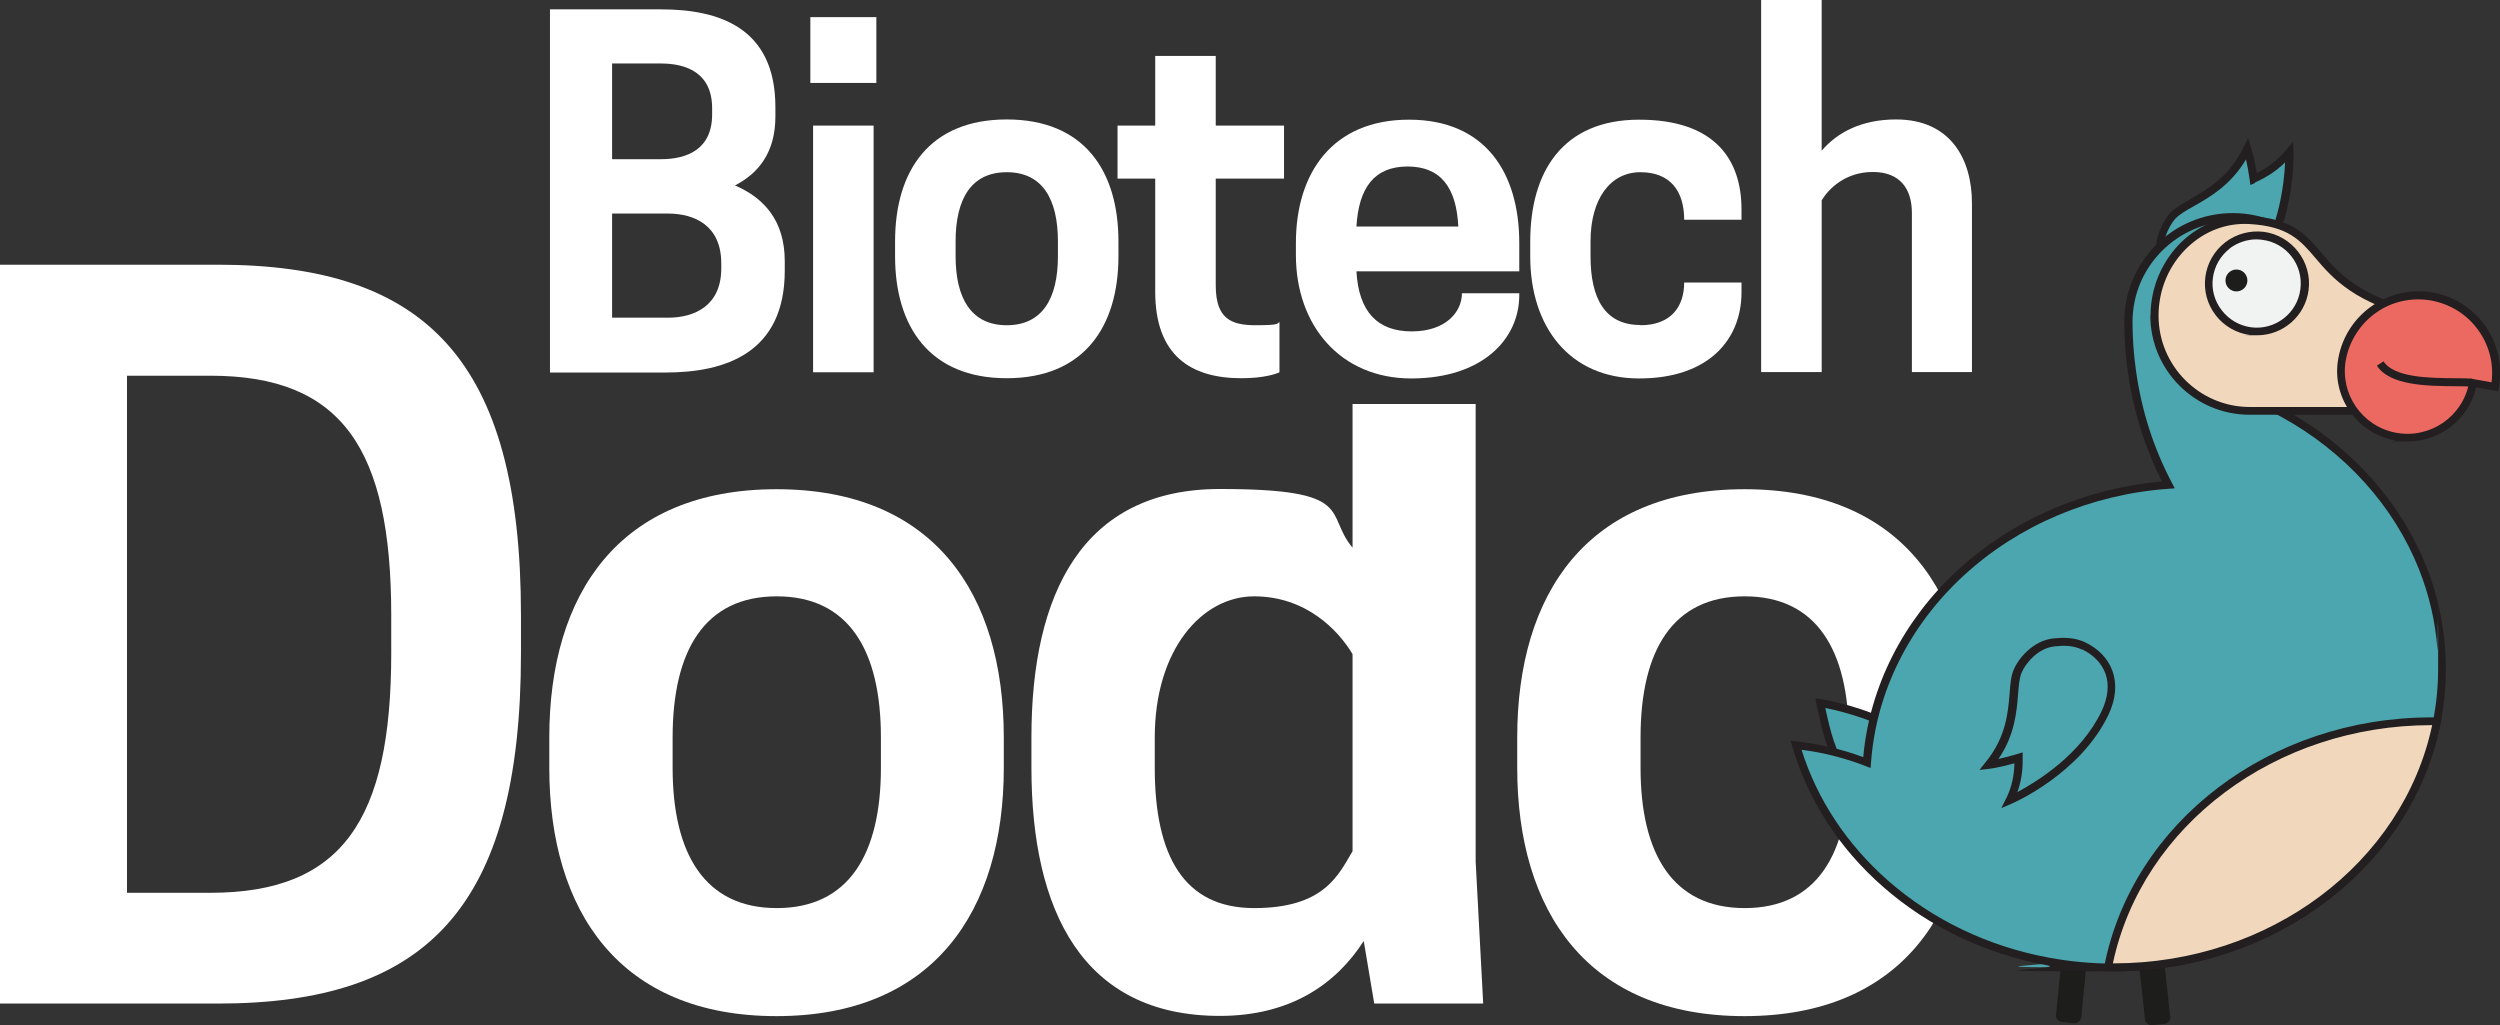
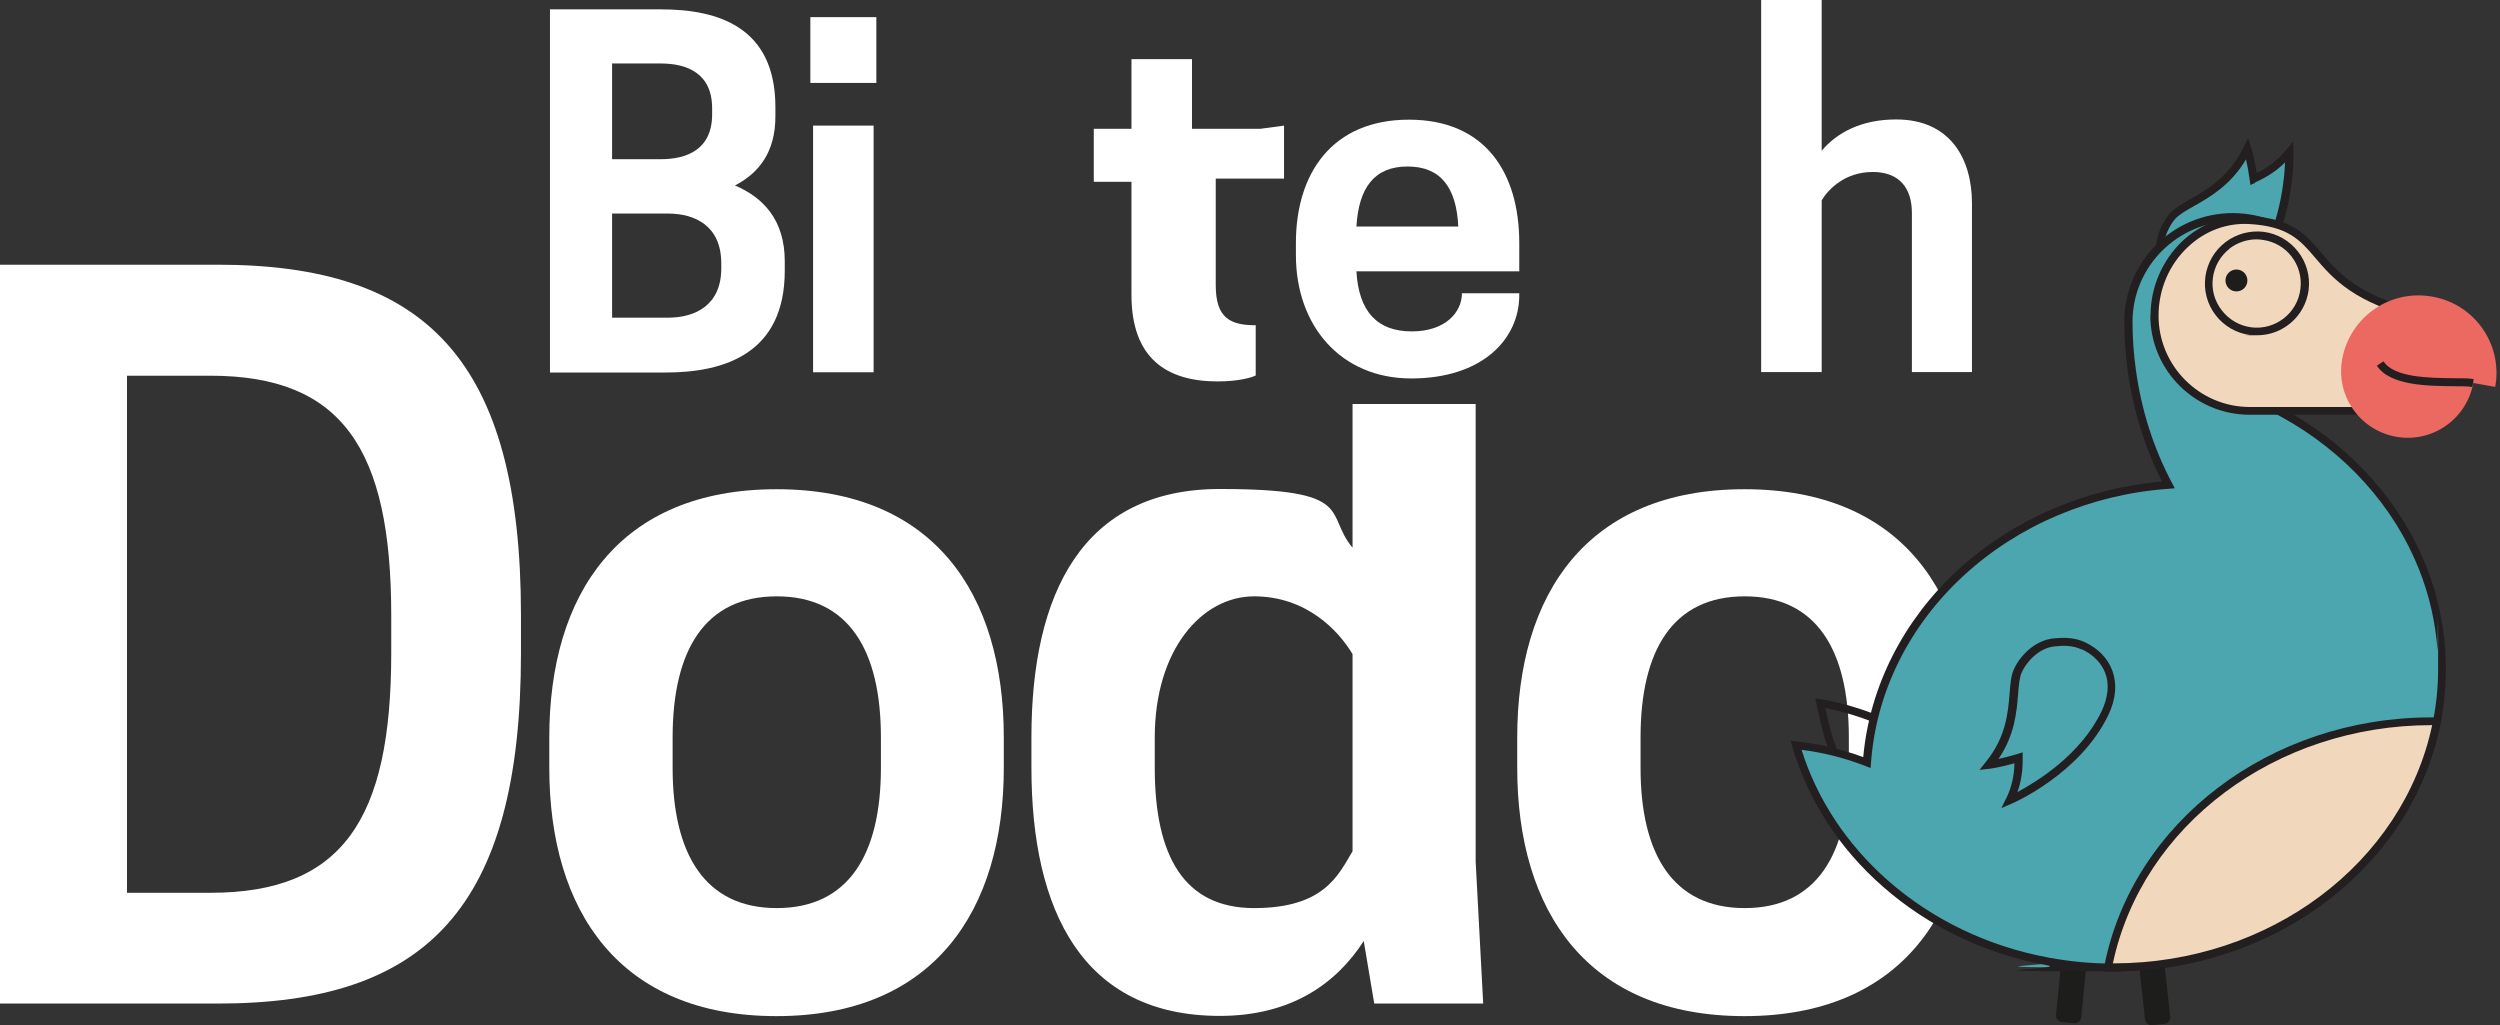
<svg xmlns="http://www.w3.org/2000/svg" id="Layer_2" data-name="Layer 2" version="1.1" viewBox="0 0 1094.6 448.9">
  <rect x="0" y="0" width="1094.6" height="448.9" fill="#333333" stroke="none" />
  <defs>
    <style>
      .cls-1 {
        fill: none;
      }

      .cls-1, .cls-2, .cls-3, .cls-4, .cls-5, .cls-6, .cls-7, .cls-8 {
        stroke-width: 0px;
      }

      .cls-2 {
        fill: #eb6961;
      }

      .cls-3 {
        fill: #1d1d1b;
      }

      .cls-4 {
        fill: #f1f2f2;
      }

      .cls-5 {
        fill: #4ca6af;
      }

      .cls-6 {
        fill: #fff;
      }

      .cls-7 {
        fill: #f1d8bd;
      }

      .cls-8 {
        fill: #231f20;
      }
    </style>
  </defs>
  <g id="Layer_1-2" data-name="Layer 1-2">
    <path class="cls-6" d="M289.4,4.1c25.3,0,50.1,7.9,50.1,42.8v4.1c0,15.7-7.3,24.8-17.7,30.2,12.4,5.3,21.8,15.1,21.8,33.2v4.1c0,36.1-26.1,44.6-52.1,44.6h-50.7V4.1h48.7ZM268,27.9v41.8h21.4c11.4,0,22.4-4.3,22.4-19.6v-2.7c0-15.3-11-19.6-22.4-19.6h-21.4,0ZM268,93.5v45.6h24.4c11.8,0,23.4-5.3,23.4-21.6v-2.2c0-16.5-11.6-21.8-23.4-21.8h-24.4Z" />
    <path class="cls-6" d="M383.7,36.3h-28.9V7.5h28.9v28.7ZM356,55h26.5v108h-26.5V55Z" />
-     <path class="cls-6" d="M391.9,112.2v-6.5c0-31,15.1-53.4,48.9-53.4s48.9,22.4,48.9,53.4v6.5c0,30.8-15.1,53.4-48.9,53.4s-48.9-22.6-48.9-53.4ZM463.2,112.2v-6.5c0-18.7-6.9-30.3-22.4-30.3s-22.4,11.6-22.4,30.3v6.5c0,18.5,6.9,30.2,22.4,30.2s22.4-11.6,22.4-30.2Z" />
-     <path class="cls-6" d="M562.2,55v23.2h-29.9v46.7c0,14.5,6.5,17.5,17.5,17.5s9.2-.8,10.4-1.4v22c-1.6.8-7.1,2.6-16.7,2.6-22.2,0-37.7-10-37.7-37.9v-49.5h-16.5v-23.2h16.5v-30.5h26.5v30.5h29.9,0Z" />
+     <path class="cls-6" d="M562.2,55v23.2h-29.9v46.7c0,14.5,6.5,17.5,17.5,17.5v22c-1.6.8-7.1,2.6-16.7,2.6-22.2,0-37.7-10-37.7-37.9v-49.5h-16.5v-23.2h16.5v-30.5h26.5v30.5h29.9,0Z" />
    <path class="cls-6" d="M593.9,118.8c1,17.7,9.2,26.3,24.2,26.3s22-8.6,22-16.7h25.1v.8c0,19.4-16.3,36.5-47.3,36.5s-50.5-23.2-50.5-54v-5.3c0-30.8,16.1-54,49.5-54s48.3,23.2,48.3,54v12.4h-71.3ZM593.9,99.2h44.6c-.8-17.1-7.7-26.3-22.2-26.3s-21.4,9.2-22.4,26.3Z" />
-     <path class="cls-6" d="M718.2,142.4c13.4,0,19.2-8.1,19.2-18.7h25.1v4.3c0,20.6-14.3,37.7-44.8,37.7s-47.7-22.6-47.7-53.4v-6.5c0-31,14.5-53.4,47.7-53.4s44.8,17.5,44.8,39.3v4.5h-25.1c0-12.6-6.1-20.8-19.2-20.8s-21.8,11.6-21.8,30.3v6.5c0,18.5,6.3,30.1,21.8,30.1Z" />
    <path class="cls-6" d="M797.6,66c6.7-7.9,17.3-13.7,32.6-13.7,23.6,0,33.2,17.1,33.2,36.7v73.9h-26.3v-69.7c0-10.4-5.1-17.9-17.1-17.9s-19.3,7.3-22.4,12.4v75.2h-26.5V0h26.5v66h0Z" />
    <path class="cls-6" d="M95.4,439.4H0V115.9h95.4c90.8,0,132.7,41.5,132.7,153.5v16.6c0,112-41.9,153.4-132.7,153.4h0ZM92.1,390.9c57.7,0,79.2-31.9,79.2-104.9v-16.6c0-73-21.6-104.9-79.2-104.9h-36.5v226.4h36.5Z" />
    <path class="cls-6" d="M240.5,336.2v-13.3c0-63,30.7-108.7,99.5-108.7s99.5,45.6,99.5,108.7v13.3c0,62.6-30.7,108.7-99.5,108.7s-99.5-46-99.5-108.7ZM385.7,336.2v-13.3c0-38.2-14.1-61.8-45.6-61.8s-45.6,23.6-45.6,61.8v13.3c0,37.7,14.1,61.4,45.6,61.4s45.6-23.6,45.6-61.4Z" />
    <path class="cls-6" d="M592.2,239.9v-63h53.9v200.3l3.3,62.2h-47.7l-4.6-27.4c-12,18.7-31.9,32.8-63,32.8-60.1,0-82.5-46-82.5-108.7v-13.3c0-63,22.4-108.7,82.5-108.7s45.6,10.8,58.1,25.7h0ZM592.2,286.4c-6.2-10.4-20.3-25.3-43.1-25.3s-43.5,23.2-43.5,61.8v13.3c0,38.6,12.8,61.4,43.5,61.4s36.9-14.5,43.1-24.9v-86.3Z" />
    <path class="cls-6" d="M664.3,336.2v-13.3c0-63,30.7-108.7,99.5-108.7s99.5,45.6,99.5,108.7v13.3c0,62.6-30.7,108.7-99.5,108.7s-99.5-46-99.5-108.7ZM809.5,336.2v-13.3c0-38.2-14.1-61.8-45.6-61.8s-45.6,23.6-45.6,61.8v13.3c0,37.7,14.1,61.4,45.6,61.4s45.6-23.6,45.6-61.4Z" />
    <path class="cls-5" d="M953.5,126.3c-3.6-3-5.5-7-7-11.2-2.9-8.3,1.7-17.1,4.8-20.5,5.7-6.4,23.1-9.6,32.7-29.5,0,0,1.7,5.4,2.8,13.4,5.5-2.5,10.9-6,15.7-11.8,0,0,1.1,33.1-17.4,55.6-9.8,11.9-22.2,11.6-31.5,4h0Z" />
-     <path class="cls-5" d="M861.5,340.2c-18.2-16.7-40.4-28.2-64.5-32.4,2.3,10.6,4.5,21.9,10.9,30,8.3,10.6,53.6,2.4,53.6,2.4h0Z" />
    <path class="cls-8" d="M952.4,127.7c-4.1-3.4-6.1-7.9-7.5-12-3-8.7,1.4-18,5.1-22.2,2-2.3,5.2-4.1,8.8-6.2,7.7-4.4,17.3-9.9,23.6-23l1.9-3.9,1.3,4.1c0,.2,1.5,4.6,2.5,11.3,5.2-2.6,9.4-6,13-10.3l2.9-3.5.2,4.6c0,1.4.9,34-17.8,56.8-4.9,6-10.8,9.4-17.1,10-.6,0-1.2,0-1.8,0-5.2,0-10.4-2-15.1-5.8h0ZM987.4,80.1l-2.1.9-.3-2.3c-.5-3.6-1.1-6.7-1.6-8.9-6.7,11.3-16,16.6-22.9,20.5-3.4,1.9-6.3,3.6-8,5.4-3.1,3.4-7,11.5-4.4,18.7,1.3,3.6,3,7.6,6.5,10.4h0c4.5,3.7,9.4,5.4,14.3,5,5.3-.4,10.4-3.5,14.7-8.7,13.9-16.9,16.5-40.3,16.9-50-3.7,3.7-8,6.5-13.2,8.8h0Z" />
    <rect class="cls-3" x="892.4" y="427.7" width="29.5" height="11.1" rx="2.8" ry="2.8" transform="translate(387.2 1293.6) rotate(-84.4)" />
    <path class="cls-8" d="M806.5,338.9c-6.3-8-8.6-18.8-10.9-29.3l-.8-3.9,2.5.4c23.9,4.2,46.5,15.6,65.3,32.8l2.6,2.4-3.4.6c-.1,0-11.6,2.1-23.9,2.8-2.9.2-5.6.2-8.1.2-12.3,0-20.1-2-23.3-6.1h0ZM799.2,310c2.1,9.7,4.4,19.6,10,26.8,5.7,7.3,34.2,4.6,48.4,2.3-17.1-14.9-37.2-24.9-58.4-29.1h0Z" />
    <rect class="cls-3" x="937.8" y="419.2" width="11.1" height="29.5" rx="2.8" ry="2.8" transform="translate(-41.3 104.4) rotate(-6.2)" />
    <path class="cls-5" d="M1069.2,292.9c0,72.2-64.4,130.7-143.8,130.7s-19.4-.9-28.6-2.6c-27.4-5-51.9-17.1-71.3-34.1-18.6-16.3-32.4-37.2-39.2-60.6,10.8,1.1,21.2,3.7,31,7.5,4.7-64.7,61.1-116.6,132-121.6-8-15.1-13.5-32-16-49.9-1-7-1.5-14.2-1.5-21.6,0-25.3,20.5-45.8,45.8-45.8s45.8,20.5,45.8,45.8-9.6,32.4-23.8,40.1c28,15.4,49.8,39.2,61,67.6,4.5,11.3,7.3,23.4,8.2,36,.2,2.8.3,5.6.3,8.4h0Z" />
    <path class="cls-5" d="M912.2,282.9c-4.1-2-8.5-2-12.8-1.5-8.5.9-14.3,8.6-16,12.6-3.3,7.7,1.1,24.3-12.5,41,0,0,5.4-.7,12.9-3,0,5.9-.8,12.1-3.9,18.6,0,0,29.6-12.7,41.8-38.3,6.5-13.5,1.1-24.3-9.5-29.4h0Z" />
    <path class="cls-8" d="M896.5,422.7c-27.1-5-52.1-16.9-72.1-34.5-19.2-16.8-32.9-38.1-39.7-61.4l-.7-2.5,2.5.3c10,1.1,19.8,3.4,29.3,6.9,2.8-30.9,17.5-59.9,41.5-82,23.9-22,55.6-35.7,89.3-38.7-7.6-15-12.6-31.2-15-48.2-1-7.2-1.5-14.5-1.5-21.8,0-26.2,21.3-47.5,47.5-47.5s47.5,21.3,47.5,47.5-8.4,31.4-22,40.1c27.3,15.7,48.2,39.4,59.2,67,4.7,11.7,7.4,24,8.3,36.5.2,2.9.3,5.7.3,8.5,0,73-65.3,132.4-145.5,132.4s-19.5-.9-28.9-2.6h0ZM933.7,140.8c0,7.1.5,14.3,1.5,21.3,2.4,17.5,7.7,34.1,15.8,49.4l1.2,2.3-2.6.2c-33.9,2.4-65.8,15.9-89.8,38-24,22.1-38.4,51.2-40.6,82l-.2,2.3-2.2-.9c-9-3.5-18.4-5.9-28-7.1,6.8,21.7,19.9,41.5,37.9,57.3,19.6,17.2,43.9,28.8,70.4,33.7,9.2,1.7,18.7,2.6,28.3,2.6,78.3,0,142.1-57.9,142.1-129s0-5.5-.3-8.3c-.8-12.1-3.6-24.1-8.1-35.4-11-27.7-32.4-51.4-60.3-66.7l-2.8-1.5,2.8-1.5c14.1-7.7,22.9-22.6,22.9-38.6,0-24.3-19.8-44-44-44s-44,19.8-44,44h0Z" />
    <path class="cls-7" d="M925.4,423.6c70.8,0,129.6-46.5,141.6-107.8-.8,0-1.6,0-2.4,0-70.8,0-129.6,46.5-141.6,107.8.8,0,1.6,0,2.4,0h0Z" />
    <path class="cls-7" d="M1060.3,138.1c12.5,3,4,41.8-9.4,41.8h-65.9c-23.1,0-41.8-18.7-41.8-41.8s18.6-43.1,41.8-41.8c37.3,2.2,20.7,28.6,75.2,41.8Z" />
-     <circle class="cls-4" cx="988.1" cy="124.1" r="21" />
    <circle class="cls-1" cx="988.8" cy="124" r="4.8" />
    <circle class="cls-3" cx="979.2" cy="122.8" r="4.8" />
    <path class="cls-1" d="M1082.8,167.7c-7-1.3-33.8,2.1-40.7-8.6" />
    <path class="cls-8" d="M878.3,349.8c2.4-4.9,3.6-9.9,3.7-15.6-6.3,1.8-10.8,2.4-11,2.4l-4.3.5,2.7-3.4c8.9-10.9,9.8-21.6,10.5-30.2.3-4.1.6-7.6,1.8-10.3,2.1-5,8.5-12.8,17.5-13.7,4.1-.4,9-.5,13.7,1.7h0c5.9,2.8,10,7.1,12,12.5,2.1,5.8,1.5,12.4-1.7,19.2-12.3,25.8-41.4,38.6-42.7,39.1l-4.2,1.8,2-4.1h0ZM911.5,284.4c-3.9-1.9-8.2-1.8-11.8-1.4-7.4.7-12.9,7.5-14.6,11.6-.9,2.2-1.2,5.5-1.5,9.2-.6,7.7-1.4,18-8.6,28.5,2.2-.5,5.1-1.2,8.4-2.2l2.2-.7v2.3c.1,5.5-.6,10.4-2.3,15.1,8.4-4.5,27.8-16.3,36.9-35.5,2.8-5.9,3.4-11.7,1.6-16.5-1.7-4.5-5.2-8.1-10.2-10.5h0Z" />
    <path class="cls-8" d="M923.3,425.3h-2.4s.4-2.1.4-2.1c12.3-63.2,72.6-109.1,143.3-109.1s1.4,0,2,0h2.5s-.4,2.1-.4,2.1c-12.3,63.2-72.6,109.1-143.3,109.1s-1.4,0-2.1,0h0ZM1064.6,317.5c-68.3,0-126.6,43.8-139.5,104.3h.3c68.3,0,126.6-43.8,139.5-104.3h-.3Z" />
    <path class="cls-8" d="M941.6,138.1c0-12.3,5.1-24.1,13.9-32.5,8.2-7.7,18.7-11.6,29.7-11,18.4,1.1,24.4,8,31.2,16.1,7.6,8.9,16.2,18.9,44.3,25.7h0c5.7,1.4,8.4,8.5,7.1,19.2-1.5,12.8-8.2,26-16.9,26h-65.9c-24,0-43.5-19.5-43.5-43.5h0ZM1059.9,139.8c-29.2-7-38.6-18-46.1-26.8-6.6-7.8-11.9-13.9-28.8-14.9-10-.6-19.6,3-27.1,10.1-8.2,7.7-12.8,18.6-12.8,30,0,22.1,18,40,40,40h65.9c5.2,0,11.8-9.2,13.4-22.9.8-6.4,0-14.3-4.5-15.4h0Z" />
    <path class="cls-8" d="M985.2,146.7c-6-.8-11.4-3.9-15.1-8.7-3.7-4.8-5.3-10.8-4.5-16.8h0c.8-6,3.9-11.4,8.7-15.1,4.8-3.7,10.8-5.3,16.8-4.6,12.4,1.6,21.3,13.1,19.7,25.5-1.5,11.5-11.3,19.8-22.5,19.8s-2,0-2.9-.2h0ZM976.3,108.8c-4.1,3.2-6.7,7.7-7.4,12.8h0c-.7,5.1.7,10.2,3.9,14.3,3.2,4.1,7.7,6.7,12.8,7.4,10.5,1.4,20.3-6.1,21.6-16.7,1.4-10.6-6.1-20.3-16.7-21.6-.8-.1-1.7-.2-2.5-.2-4.2,0-8.3,1.4-11.8,4h0Z" />
    <path class="cls-2" d="M1065,129.9c-18.5-3.4-36.2,8.9-39.5,27.4-2.9,15.8,7.6,31,23.5,33.9,15.8,2.9,31-7.6,33.9-23.5l9.6,1.7c3.4-18.5-8.9-36.2-27.4-39.5h0Z" />
    <path class="cls-8" d="M1082.5,169.4l.6-3.4c-1.9-.4-4.9-.4-8.7-.4-10.4-.1-26.2-.2-30.8-7.4l-2.9,1.9c5.6,8.8,22.5,8.9,33.7,9,3.5,0,6.5,0,8.2.4h0Z" />
-     <path class="cls-8" d="M1048.6,192.8c-16.7-3-27.9-19.1-24.8-35.9,3.5-19.4,22.1-32.3,41.5-28.8,9.4,1.7,17.5,7,23,14.8,5.4,7.8,7.5,17.3,5.8,26.7l-.3,1.7-9.6-1.7c-3.3,14-15.9,23.7-30,23.7s-3.7-.2-5.5-.5h0ZM1090.9,167.4c1-7.9-.9-15.8-5.5-22.4-4.9-7.1-12.3-11.8-20.8-13.4-8.5-1.5-17.1.3-24.1,5.2s-11.8,12.3-13.4,20.8c-2.7,14.9,7.2,29.2,22.1,31.9s29.2-7.2,31.9-22.1l.3-1.7,9.5,1.7h0Z" />
  </g>
</svg>